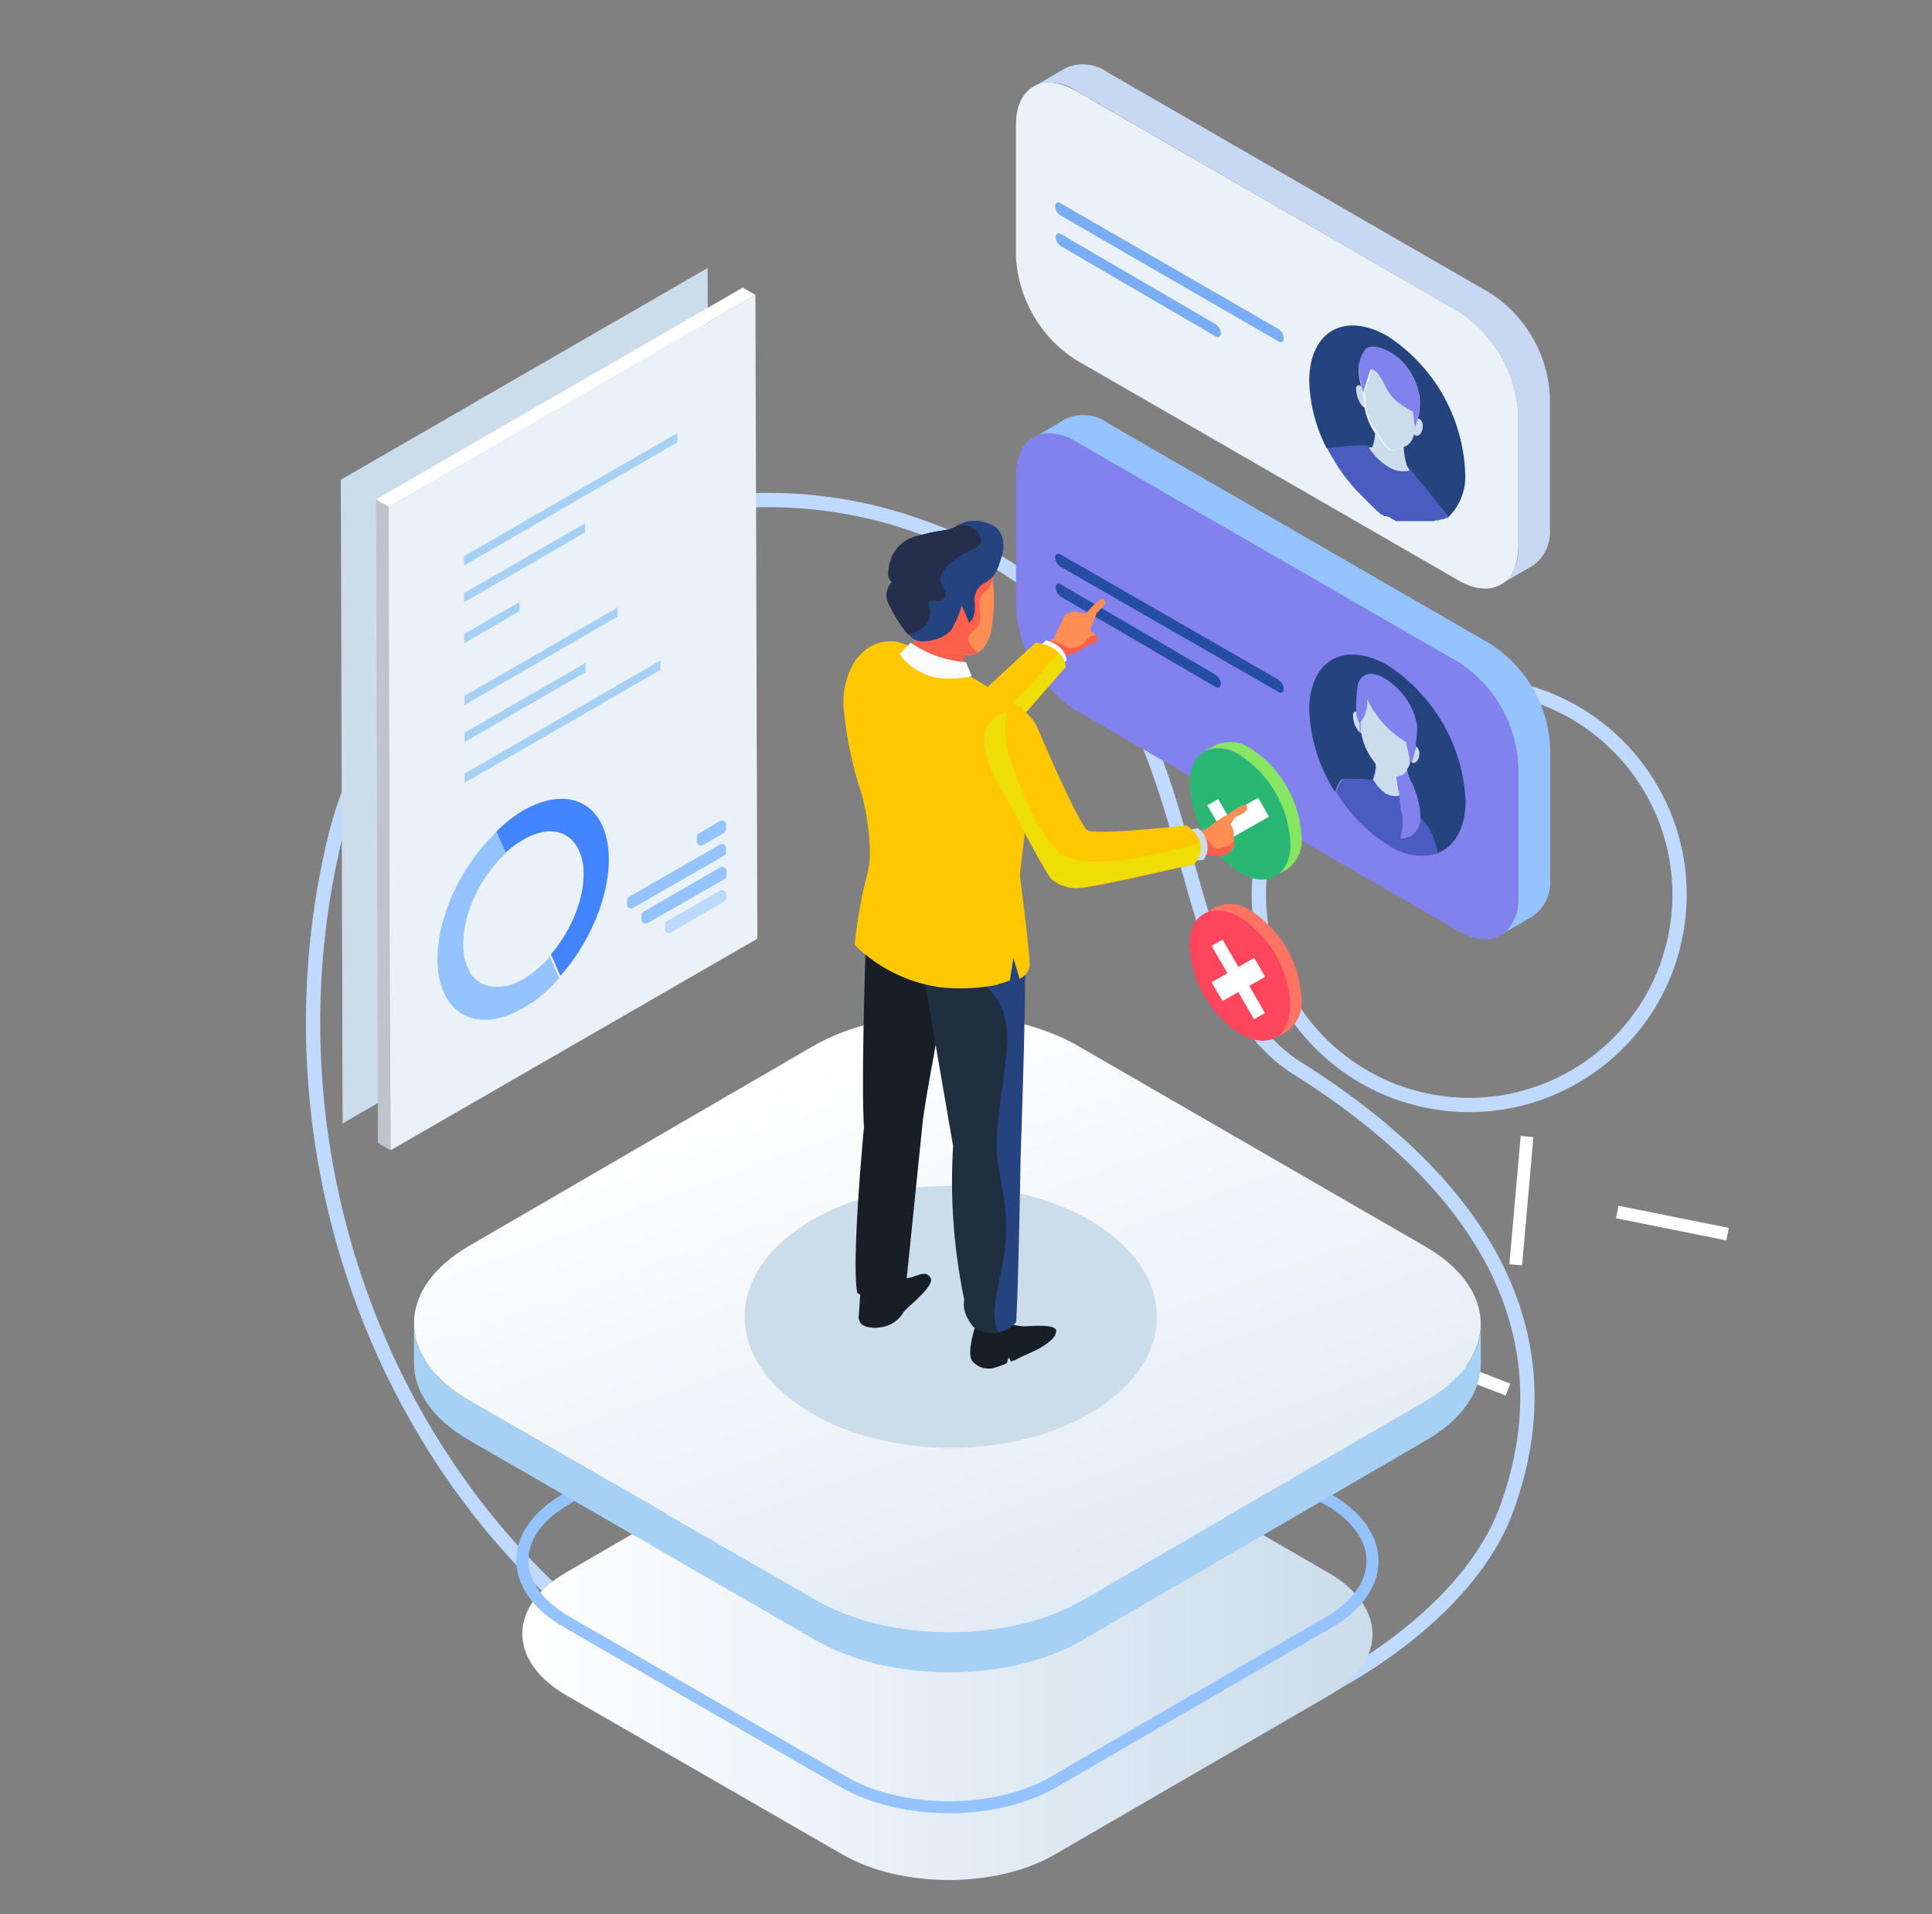
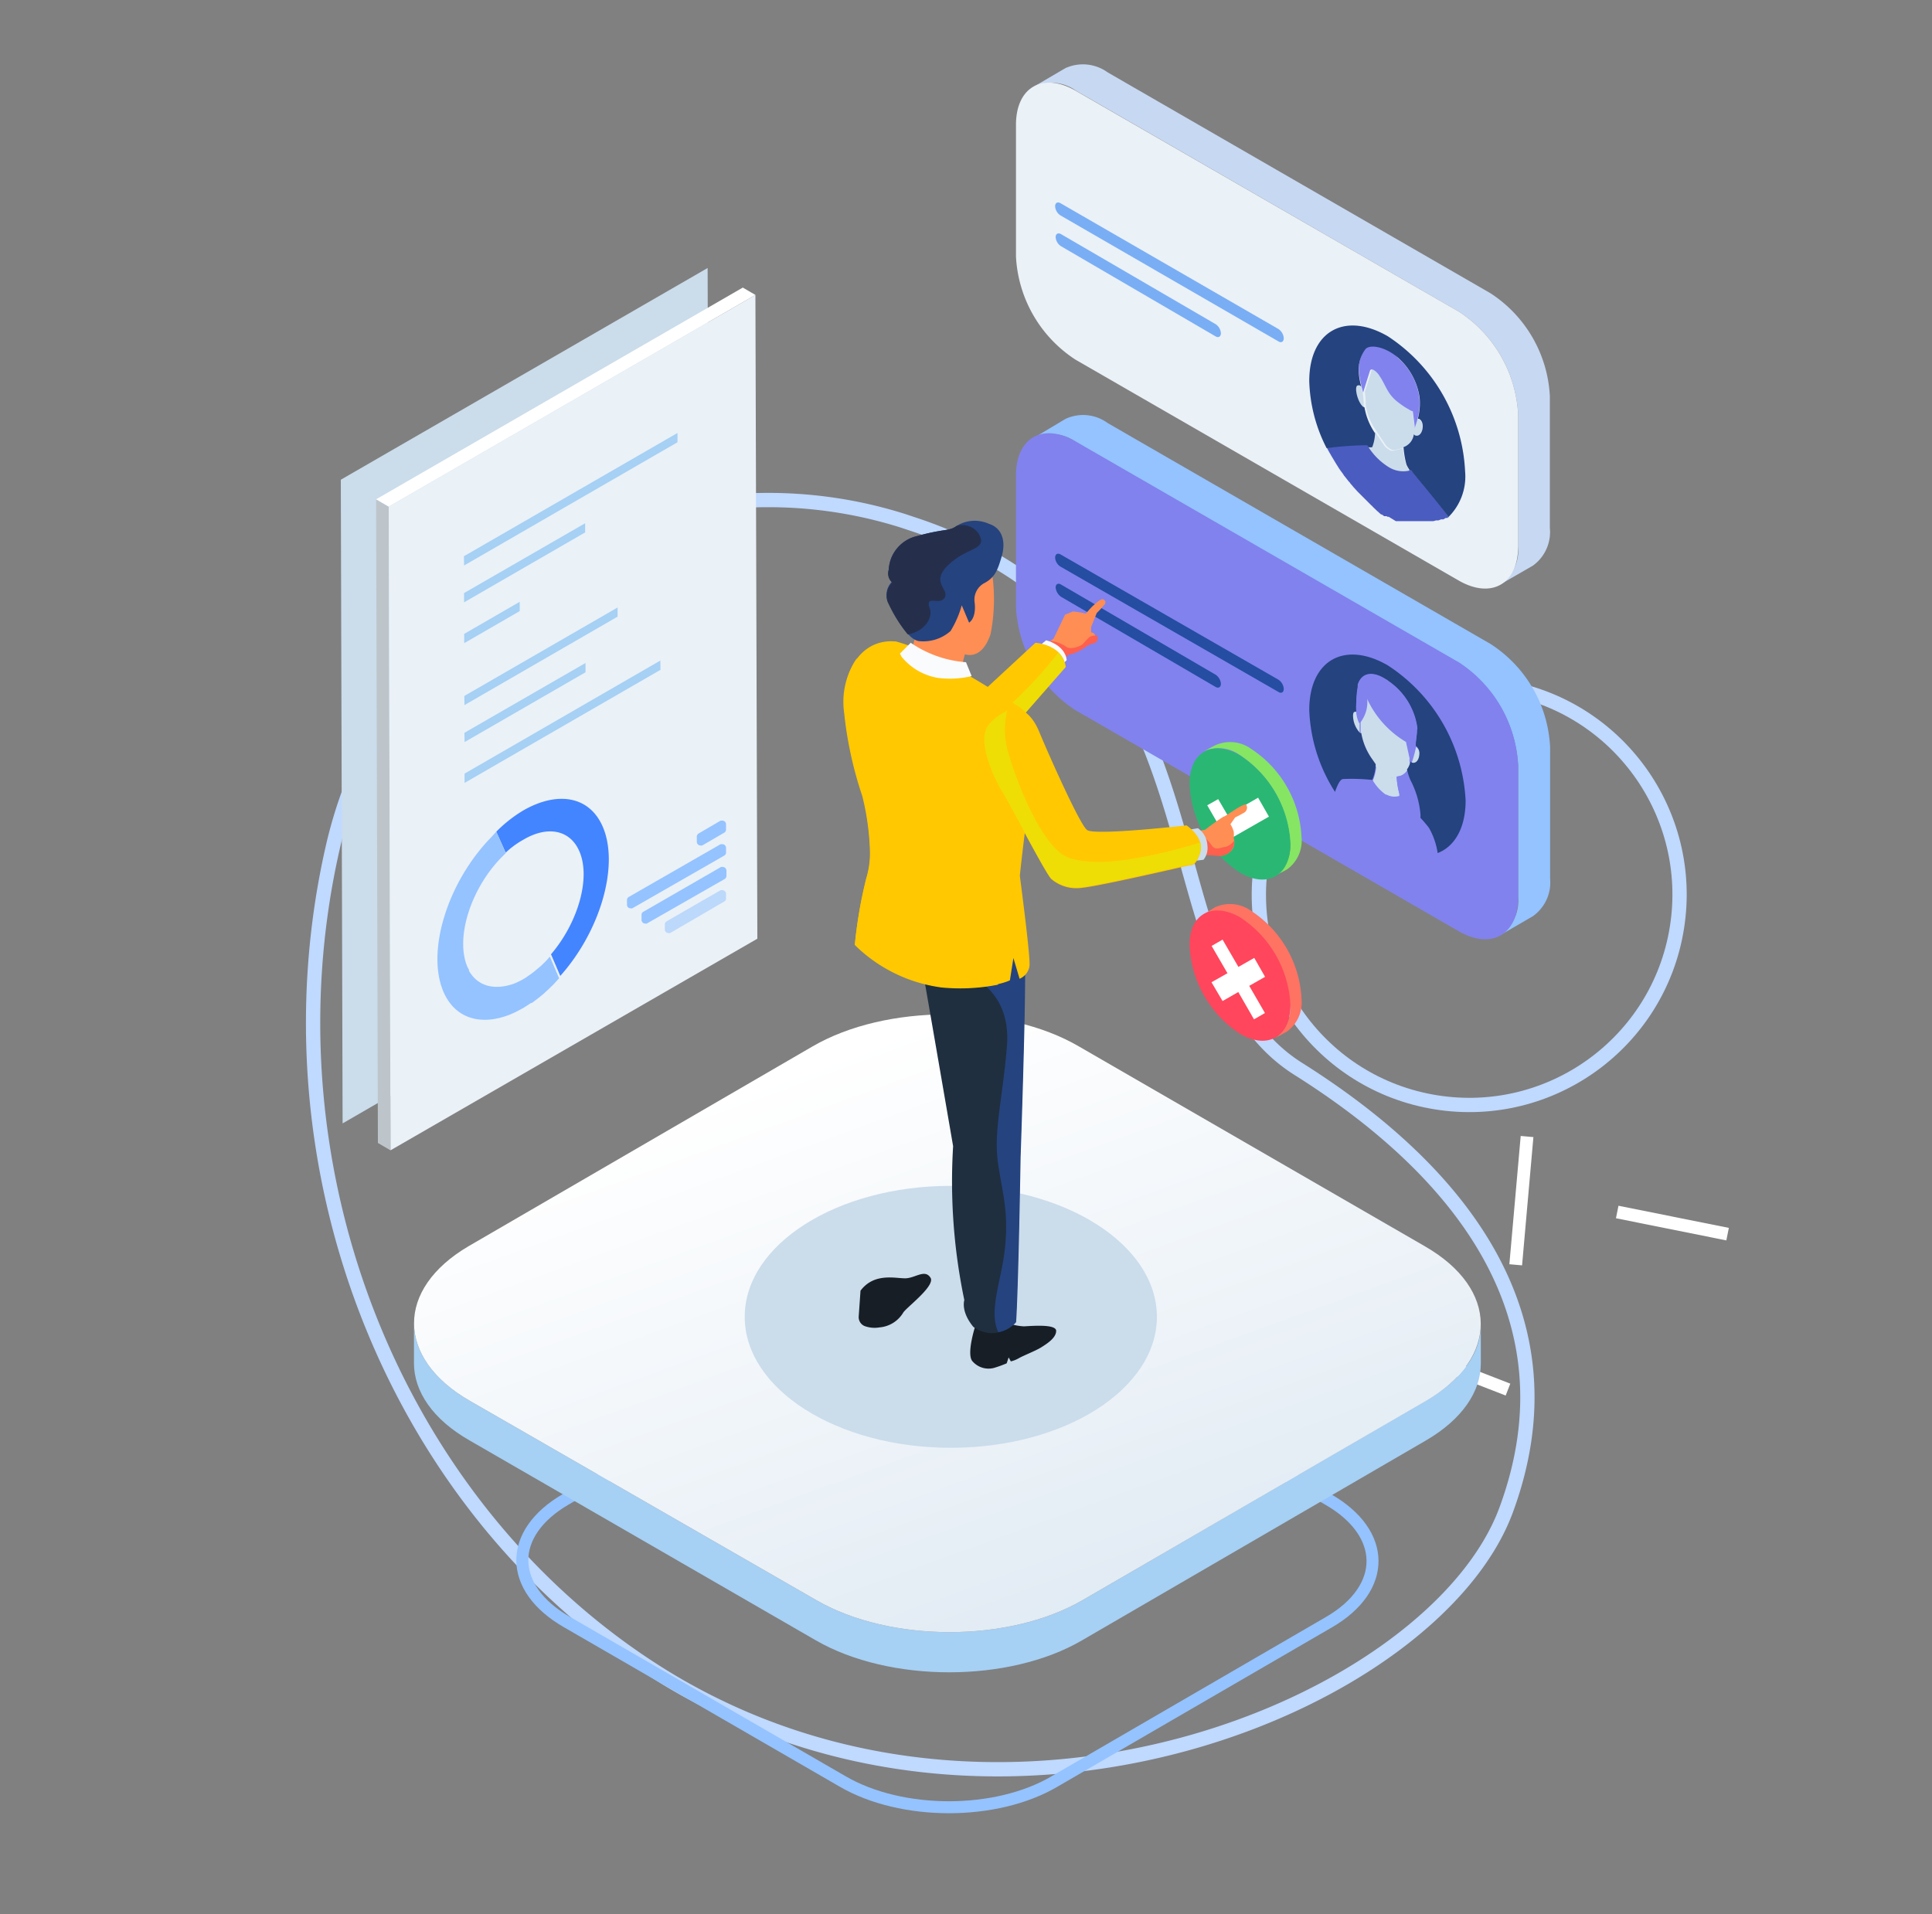
<svg xmlns="http://www.w3.org/2000/svg" xmlns:xlink="http://www.w3.org/1999/xlink" id="Layer_1" data-name="Layer 1" viewBox="0 0 150 148.63">
  <rect x="0" y="0" width="150" height="148.63" fill="#808080" stroke="none" />
  <defs>
    <style>.cls-1,.cls-2,.cls-4{fill:none;stroke-miterlimit:10;}.cls-1{stroke:#bfd9ff;stroke-width:1.11px;}.cls-2{stroke:#fff;stroke-width:0.99px;}.cls-3{fill:url(#linear-gradient);}.cls-4{stroke:#94c3ff;stroke-width:0.93px;}.cls-5{fill:#a6d0f4;}.cls-6{fill:url(#linear-gradient-2);}.cls-7{fill:#c7d8f2;}.cls-8{fill:#eaf1f7;}.cls-9{fill:#94c3ff;}.cls-10{fill:#8182ee;}.cls-11{fill:#4b5cc0;}.cls-12{fill:#cbdceb;}.cls-13{fill:#25437f;}.cls-14{fill:#ff8d68;}.cls-15{fill:#79aef5;}.cls-16{fill:#254da1;}.cls-17{fill:#86e563;}.cls-18{fill:#2ab774;}.cls-19{fill:#fff;}.cls-20{fill:#ff7363;}.cls-21{fill:#ff465c;}.cls-22{fill:#ff8e54;}.cls-23{fill:#ff5f4d;}.cls-24{fill:#f9fbfc;}.cls-25{fill:#ffc800;}.cls-26{fill:#efdd06;}.cls-27{fill:#171e26;}.cls-28{fill:#1f2f3f;}.cls-29{fill:#252f4c;}.cls-30{fill:#bdc5cb;}.cls-31{fill:#4385ff;}.cls-32{opacity:0.53;}</style>
    <linearGradient id="linear-gradient" x1="40.55" y1="22.37" x2="106.56" y2="22.37" gradientTransform="matrix(1, 0, 0, -1, 0, 149.25)" gradientUnits="userSpaceOnUse">
      <stop offset="0" stop-color="#fff" />
      <stop offset="1" stop-color="#cbdceb" />
    </linearGradient>
    <linearGradient id="linear-gradient-2" x1="65.85" y1="67.73" x2="94.28" y2="-10.64" xlink:href="#linear-gradient" />
  </defs>
  <path class="cls-1" d="M25.83,65.83A34.69,34.69,0,0,1,70.11,40.44l1.17.39C96.47,49.49,88.21,75.07,100.8,83s21.65,19.28,16.14,34.24-39,29.12-65.34,13C30.87,117.49,20.12,90.94,25.83,65.83Z" />
  <circle class="cls-1" cx="114.07" cy="69.47" r="16.33" transform="translate(27.45 171.13) rotate(-80.91)" />
  <line class="cls-2" x1="134.13" y1="95.83" x2="125.56" y2="94.11" />
  <line class="cls-2" x1="118.56" y1="88.25" x2="117.68" y2="98.21" />
  <line class="cls-2" x1="117.08" y1="107.9" x2="107.01" y2="103.99" />
-   <path class="cls-3" d="M103.12,122.11c4.57,2.63,4.59,6.91.06,9.55L81.89,144c-4.53,2.64-11.91,2.64-16.48,0L44,131.66c-4.57-2.64-4.6-6.92-.06-9.55l21.29-12.38c4.54-2.63,11.91-2.63,16.48,0Z" />
  <path class="cls-4" d="M103.12,116.43c4.57,2.63,4.59,6.9.06,9.53L81.89,138.32C77.36,141,70,141,65.41,138.32L44,125.94c-4.57-2.63-4.6-6.9-.06-9.53L65.22,104c4.54-2.63,11.91-2.63,16.48,0Z" />
  <path class="cls-5" d="M110.71,108.76,84.05,124.25c-5.7,3.31-14.94,3.31-20.67,0L36.46,108.76c-2.88-1.67-4.32-3.85-4.32-6v3.09c0,2.18,1.44,4.36,4.32,6l26.88,15.52c5.73,3.31,15,3.31,20.67,0l26.7-15.52c2.83-1.65,4.25-3.8,4.26-5.95v-3.08C115,105,113.54,107.11,110.71,108.76Z" />
  <path class="cls-6" d="M110.64,96.78c5.74,3.31,5.77,8.67.07,12L84.05,124.25c-5.7,3.31-14.94,3.31-20.67,0L36.46,108.76c-5.73-3.31-5.75-8.67-.07-12l26.7-15.51c5.7-3.31,15-3.31,20.67,0Z" />
  <path class="cls-7" d="M115.72,22.77,86,5.62a3.28,3.28,0,0,0-3.28-.33L80.26,6.73a3.25,3.25,0,0,1,3.29.32L113.27,24.2a10.16,10.16,0,0,1,4.6,8V42.42a3.24,3.24,0,0,1-1.35,2.94L119,43.93A3.21,3.21,0,0,0,120.33,41V30.75A10.14,10.14,0,0,0,115.72,22.77Z" />
  <path class="cls-8" d="M113.27,24.2a10.16,10.16,0,0,1,4.6,8V42.42c0,2.94-2.09,4.12-4.63,2.65L83.49,27.92a10.17,10.17,0,0,1-4.61-8V9.69c0-2.93,2.09-4.11,4.64-2.64Z" />
  <path class="cls-9" d="M115.72,50,86,32.85a3.23,3.23,0,0,0-3.28-.32L80.26,34a3.25,3.25,0,0,1,3.29.33l29.72,17.15a10.16,10.16,0,0,1,4.6,8V69.66a3.22,3.22,0,0,1-1.35,2.93L119,71.15a3.21,3.21,0,0,0,1.35-2.93V58A10.11,10.11,0,0,0,115.72,50Z" />
  <path class="cls-10" d="M113.27,51.43a10.16,10.16,0,0,1,4.6,8V69.66c0,2.93-2.09,4.11-4.63,2.64L83.49,55.14a10.17,10.17,0,0,1-4.61-8V36.92c0-2.94,2.09-4.12,4.64-2.64Z" />
  <path class="cls-5" d="M106,38.81l-.06-.06Z" />
-   <path class="cls-5" d="M103.82,36.21l-.06-.08Z" />
  <path class="cls-5" d="M103.28,35.31c-.1-.16-.19-.34-.28-.51C103.09,35,103.18,35.15,103.28,35.31Z" />
  <path class="cls-5" d="M104.21,36.78c-.12-.16-.23-.31-.33-.47C104,36.47,104.09,36.62,104.21,36.78Z" />
  <path class="cls-5" d="M104.28,36.87l-.07-.09Z" />
  <path class="cls-5" d="M104.7,37.42l-.1-.12h0Z" />
  <path class="cls-11" d="M107.82,40.13h-.09l-.08-.05h-.18l-.1-.07-.08-.06h-.06l-.07-.06-.09-.08-.07-.07-.08-.06h0l-.06-.06-.08-.08-.17-.16-.07-.08-.08-.07-.08-.08-1-1-.08-.09-.23-.25-.07-.09-.07-.08-.08-.09-.06-.09-.08-.08-.29-.37-.07-.08-.06-.1-.07-.1c-.12-.16-.23-.31-.33-.47l-.06-.1-.06-.09-.36-.6-.06-.1-.06-.11c-.1-.16-.19-.34-.28-.5a23.86,23.86,0,0,1,3.15-.24l.1.15a5,5,0,0,0,1.57,1.55,2.12,2.12,0,0,0,1.61.27h.09c.1.11,2,2.28,2.93,3.65l-.1.08v0h-.12l-.18.11h-.18l-.2.08h-.19l-.21.06h-2.9Z" />
  <path class="cls-5" d="M104.59,37.3h0l-.19-.24h0Z" />
  <path class="cls-5" d="M104.9,37.67l-.06-.07Z" />
  <path class="cls-5" d="M105.06,37.86l-.07-.09Z" />
  <path class="cls-5" d="M105.28,38.1l-.22-.24Z" />
  <path class="cls-5" d="M105.51,38.34l-.06-.06Z" />
  <path class="cls-5" d="M105.68,38.5l-.07-.07Z" />
  <path class="cls-5" d="M105.83,38.66l-.15-.15Z" />
  <path class="cls-5" d="M106.49,39.24l-.07-.06Z" />
  <path class="cls-12" d="M105.81,30.48l.07.78a1.61,1.61,0,0,0,0,.31h-.06c-.47-.37-.73-1.65-.41-1.66a.2.2,0,0,1,.15,0,.29.29,0,0,1,.12.1c.06.29.11.51.12.52Z" />
  <path class="cls-5" d="M112.16,40.41l-.17.11Z" />
  <path class="cls-12" d="M109.18,36.11a3.7,3.7,0,0,0,.25.43,2.12,2.12,0,0,1-1.61-.27,5,5,0,0,1-1.57-1.55.62.62,0,0,0,.28-.14,3.85,3.85,0,0,0,.22-1.06l.67,1a1.1,1.1,0,0,0,.41.39.47.47,0,0,0,.41.08l.67-.18h0A7.36,7.36,0,0,0,109.18,36.11Z" />
  <path class="cls-12" d="M109.37,31.8c.24.15.3.14.3.14l.15,1.18v.64a1.22,1.22,0,0,1-.8,1h0l-.67.17a.48.48,0,0,1-.42-.08,1.27,1.27,0,0,1-.41-.39l-.66-1h0a4.68,4.68,0,0,1-.82-1.95,1.6,1.6,0,0,1,0-.31l-.07-.78.55-1.74s.08-.12.29,0a1.56,1.56,0,0,1,.45.47c.53.74.59,1.42,1.5,2.08A5.43,5.43,0,0,0,109.37,31.8Z" />
  <path class="cls-12" d="M110.3,32.68c.32.39.06,1.36-.42,1.19h0a.28.28,0,0,1-.1-.09v-.53s.11-.29.22-.71h.1A.35.35,0,0,1,110.3,32.68Z" />
  <path class="cls-10" d="M108.55,27.8a5,5,0,0,1,1.65,3.09,4.71,4.71,0,0,1-.14,1.63c-.11.42-.22.69-.22.71v-.11l-.15-1.18a.88.88,0,0,1-.3-.14,6.41,6.41,0,0,1-.77-.51c-.91-.66-1-1.34-1.5-2.08a1.44,1.44,0,0,0-.45-.47c-.2-.12-.28,0-.29,0l-.55,1.74h0s-.06-.22-.13-.52-.15-.71-.19-1a2.74,2.74,0,0,1,.54-1.95c.3-.28,1.08-.21,1.88.25A3.88,3.88,0,0,1,108.55,27.8Z" />
  <path class="cls-13" d="M106.25,34.72l-.1-.15a25.67,25.67,0,0,0-3.15.23,12.11,12.11,0,0,1-1.35-5.21c0-3.86,2.74-5.42,6.1-3.48a13.3,13.3,0,0,1,6,10.49,4.43,4.43,0,0,1-1.39,3.64l.11-.08c-1-1.37-2.87-3.54-2.93-3.65h-.09a2.67,2.67,0,0,1-.25-.43,7,7,0,0,1-.23-1.36,1.22,1.22,0,0,0,.8-1,.28.28,0,0,0,.1.09c.51.19.77-.78.45-1.17a.44.44,0,0,0-.15-.12h-.09a4.71,4.71,0,0,0,.14-1.63,5.1,5.1,0,0,0-1.65-3.09,4.3,4.3,0,0,0-.65-.47c-.8-.46-1.58-.53-1.88-.25a2.69,2.69,0,0,0-.54,1.95,6.25,6.25,0,0,0,.19,1,.35.35,0,0,0-.11-.1.19.19,0,0,0-.15,0c-.32,0-.06,1.28.41,1.66.06,0,.08.05.1.05a5,5,0,0,0,.82,2,3.35,3.35,0,0,1-.22,1.08A.64.64,0,0,1,106.25,34.72Z" />
  <path class="cls-5" d="M105.57,38.41l-.06,0Z" />
  <path class="cls-5" d="M106.32,39.09l-.07-.06Z" />
  <path class="cls-12" d="M105.33,55.29a2.34,2.34,0,0,0,.23.85l0-.06V57h-.07a2,2,0,0,1-.55-1.34c0-.18,0-.31.15-.32A.21.21,0,0,1,105.33,55.29Z" />
  <path class="cls-12" d="M108.43,60.22a6.44,6.44,0,0,0,.22,1.44v.14a1.29,1.29,0,0,1-1-.1h-.06a3.53,3.53,0,0,1-1-1.09h0a3.66,3.66,0,0,0,.27-1.22l.38.53a1.46,1.46,0,0,0,.41.41.58.58,0,0,0,.41.07Z" />
-   <path class="cls-11" d="M111,64.32c-.18-.24-.41-.51-.67-.8a1.91,1.91,0,0,1-.15.58,1.46,1.46,0,0,1-1.42,1,5.12,5.12,0,0,0,.19-1.35,3.15,3.15,0,0,0-.06-.61c0-.19-.08-.39-.11-.58a5.42,5.42,0,0,1-.08-.8,1.29,1.29,0,0,1-1-.1h-.06a3.53,3.53,0,0,1-1-1.09h0a15.34,15.34,0,0,0-2.25-.07c-.24,0-.46.46-.64,1a12.33,12.33,0,0,0,4.05,4.14,4.59,4.59,0,0,0,3.91.61A5.72,5.72,0,0,0,111,64.32Z" />
  <path class="cls-10" d="M109.53,60.61a4.12,4.12,0,0,1-.27-.84,1.09,1.09,0,0,1-.51.36h-.06l-.26.07a6.44,6.44,0,0,0,.22,1.44v.12h0a5.42,5.42,0,0,0,.08.8,1.7,1.7,0,0,0,.11.58,2.53,2.53,0,0,1,.06.61,5.12,5.12,0,0,1-.19,1.35,1.46,1.46,0,0,0,1.42-1,1.92,1.92,0,0,0,.15-.57,1.71,1.71,0,0,0,0-.32A7,7,0,0,0,109.53,60.61Z" />
  <path class="cls-12" d="M109.48,58.77l-.26-1.18a7.57,7.57,0,0,1-3.06-3.44v.32a2.54,2.54,0,0,1-.41,1.44l-.11.17V57a4.72,4.72,0,0,0,.82,2l.29.42h0l.38.54a1.42,1.42,0,0,0,.41.4.66.66,0,0,0,.41.08l.42-.12.26-.07h.06a1.09,1.09,0,0,0,.51-.36,1.47,1.47,0,0,0,.27-.63A.68.68,0,0,1,109.48,58.77Z" />
  <polygon class="cls-13" points="109.53 59.14 109.54 59.16 109.54 59.18 109.53 59.14 109.53 59.14" />
  <path class="cls-14" d="M109.48,58.77l.09.37A.6.6,0,0,1,109.48,58.77Z" />
  <path class="cls-12" d="M109.94,58a.35.35,0,0,1,.14.13.67.67,0,0,1,.14.48c0,.4-.23.82-.55.7h0l-.07-.07a8.74,8.74,0,0,0,.34-1.24Z" />
  <path class="cls-13" d="M107.74,51.66a13.3,13.3,0,0,1,6.05,10.5c0,2.13-.85,3.57-2.17,4.08a5.65,5.65,0,0,0-.67-1.95,10.15,10.15,0,0,0-.67-.79,1.71,1.71,0,0,0,0-.32,7,7,0,0,0-.77-2.6,4.12,4.12,0,0,1-.27-.84,1.47,1.47,0,0,0,.27-.63.24.24,0,0,0,.08.09c.38.15.6-.27.61-.67a.67.67,0,0,0-.14-.48.35.35,0,0,0-.14-.13c0-.43.1-.87.1-1.27a1.71,1.71,0,0,0,0-.32,5.29,5.29,0,0,0-2.21-3.45l-.07-.06-.3-.18c-1.09-.62-1.79-.25-2,.48v.17a7.3,7.3,0,0,0-.11,1.23c0,.24,0,.49,0,.74h-.14c-.1,0-.14.14-.14.32a2,2,0,0,0,.55,1.34h.09a4.87,4.87,0,0,0,.83,2l.29.42a3.23,3.23,0,0,1-.27,1.22,15.3,15.3,0,0,0-2.25-.07c-.24,0-.45.46-.64,1a12.63,12.63,0,0,1-2-6.36C101.65,51.28,104.38,49.72,107.74,51.66Z" />
  <path class="cls-10" d="M110,56.36a5.29,5.29,0,0,0-2.21-3.45l-.07-.06-.31-.19h0c-1-.59-1.76-.22-2,.51v.17a7.19,7.19,0,0,0-.11,1.22,4.69,4.69,0,0,0,0,.75h0a2.34,2.34,0,0,0,.23.85l.05-.06.11-.17a2.54,2.54,0,0,0,.41-1.44v-.32a7.57,7.57,0,0,0,3.06,3.44l.26,1.18.09.37h0a8.74,8.74,0,0,0,.34-1.24,5.77,5.77,0,0,0,.16-1.24C110.07,56.57,110.05,56.47,110,56.36Z" />
  <path class="cls-15" d="M99.26,25.55a.92.92,0,0,1,.41.72c0,.26-.19.38-.41.24L82.34,16.73a.9.9,0,0,1-.42-.72c0-.25.19-.37.42-.23Z" />
  <path class="cls-15" d="M94.38,25.17a.91.91,0,0,1,.41.7c0,.27-.19.38-.41.25l-12-7a.91.91,0,0,1-.42-.71c0-.25.19-.36.42-.23Z" />
  <path class="cls-16" d="M99.26,52.78a.92.92,0,0,1,.41.72c0,.26-.19.37-.41.23L82.34,44a.89.89,0,0,1-.42-.7c0-.27.19-.38.42-.25Z" />
  <path class="cls-16" d="M94.38,52.39a.92.92,0,0,1,.41.71c0,.26-.19.37-.41.24l-12-7a1,1,0,0,1-.42-.72c0-.26.19-.37.42-.23Z" />
  <path class="cls-17" d="M94.33,57.88a2.79,2.79,0,0,1,2.81.27A8.65,8.65,0,0,1,101.05,65a2.75,2.75,0,0,1-1.14,2.52L99,68a2.74,2.74,0,0,0,1.16-2.53,8.68,8.68,0,0,0-3.92-6.85,2.82,2.82,0,0,0-2.8-.27Z" />
  <path class="cls-18" d="M96.27,58.65a8.68,8.68,0,0,1,3.92,6.85c0,2.5-1.78,3.51-3.92,2.26a8.68,8.68,0,0,1-3.91-6.85C92.32,58.41,94.09,57.4,96.27,58.65Z" />
  <polygon class="cls-19" points="97.68 61.94 98.52 63.41 95.3 65.25 93.73 62.53 94.58 62.05 95.31 63.3 97.68 61.94" />
  <path class="cls-20" d="M94.33,70.45a2.81,2.81,0,0,1,2.81.28,8.65,8.65,0,0,1,3.91,6.85,2.77,2.77,0,0,1-1.15,2.53L99,80.6a2.73,2.73,0,0,0,1.16-2.52,8.64,8.64,0,0,0-3.92-6.8,2.74,2.74,0,0,0-2.8-.27Z" />
  <path class="cls-21" d="M96.27,71.22a8.64,8.64,0,0,1,3.92,6.8c0,2.5-1.78,3.51-3.92,2.25a8.65,8.65,0,0,1-3.91-6.85C92.32,71,94.09,70,96.27,71.22Z" />
  <polygon class="cls-19" points="97.38 74.38 98.22 75.85 96.99 76.55 98.21 78.66 97.36 79.15 96.14 77.03 94.92 77.73 94.06 76.27 95.3 75.57 94.07 73.45 94.92 72.96 96.15 75.08 97.38 74.38" />
  <path class="cls-22" d="M77,44.35A3.41,3.41,0,0,0,73.34,42c-1.88.08-3.26.91-3.72,2.31a5,5,0,0,0,.29,3.33,3.74,3.74,0,0,0,1.28,1.34l-.54,2a6.36,6.36,0,0,0,3.91,1.23s.16-.68.35-1.4c1,.26,1.65-.52,2-1.58A14,14,0,0,0,77,44.35Z" />
-   <path class="cls-23" d="M77,44.35A3.41,3.41,0,0,0,73.34,42h0l-3.71,2.66A5.17,5.17,0,0,0,70,47.54a3.75,3.75,0,0,0,1.23,1.39l-.54,2a6.36,6.36,0,0,0,3.91,1.23s.16-.68.35-1.4a1.24,1.24,0,0,0,1-.09,1.7,1.7,0,0,1-.72-.8c-.35-.65.82-1,.88-1.69s-.36-1.74.4-2.27a1.66,1.66,0,0,0,.61-1.13C77,44.61,77,44.47,77,44.35Z" />
  <ellipse class="cls-12" cx="73.82" cy="102.25" rx="16" ry="10.17" />
  <path class="cls-22" d="M81.11,50.11l.69-.52.89-1.86.61-.25a6.05,6.05,0,0,1,1,.17s.45-.53.57-.62.6-.6.81-.48.17.33,0,.48a7.15,7.15,0,0,1-.53.57l-.44,1.1v.41a.32.32,0,0,1,.32.23c.08.25.08.49-.2.57a4.81,4.81,0,0,0-.53.2,5.36,5.36,0,0,1-.89.53c-.32.12-.68.21-.68.21l-.21.48Z" />
  <path class="cls-23" d="M85.17,49.34h0a1.59,1.59,0,0,0-.48.07c-.23.1-.55.56-.68.65s-.91.45-1.27.13a2.72,2.72,0,0,0-1.13-.42l-.48.36,1.54,1.22.2-.48a7,7,0,0,0,.69-.21,5.36,5.36,0,0,0,.89-.53,3.39,3.39,0,0,1,.53-.2C85.25,49.83,85.25,49.59,85.17,49.34Z" />
  <path class="cls-24" d="M80.36,50.43l.86-.71s1.45.32,1.6,1.53l-.7.74Z" />
  <path class="cls-25" d="M75.69,54.26l4.7-4.35s2.12.12,2.36,1.88L78,57.2A2.94,2.94,0,0,1,75.69,54.26Z" />
  <path class="cls-26" d="M78,57.2l4.71-5.41a2,2,0,0,0-.55-1.11,32.52,32.52,0,0,1-4.47,4.69l-.39,1.56A3.49,3.49,0,0,0,78,57.2Z" />
  <path class="cls-27" d="M66.81,100.22l-.14,2a.75.75,0,0,0,.44.74,2.26,2.26,0,0,0,1.18.11,2.37,2.37,0,0,0,1.82-1.12c.16-.35,2.42-2,2.16-2.69-.43-.78-1.21,0-2,0S67.86,98.82,66.81,100.22Z" />
-   <path class="cls-27" d="M67.33,70.12s-.52,13.25-.25,17.41c0,0-1,10.39-.52,12.86,0,0,1.82,1.29,3.37.26.39-.13.39-.65.39-.65s1-9.78,1.3-12.71,2.34-12,1.95-13.91a4.56,4.56,0,0,0-5.39-3.53A4.2,4.2,0,0,0,67.33,70.12Z" />
  <path class="cls-27" d="M75.71,103s-.71,2.21-.19,2.72a1.65,1.65,0,0,0,1.64.5,8.87,8.87,0,0,0,1-.36l.15-.46.17.31a2.28,2.28,0,0,0,.61-.24c.34-.2,1.34-.59,1.75-.85S82,103.9,82,103.34s-2-.37-2.51-.35a4.38,4.38,0,0,1-1.08-.2c-.19,0-2.3.26-2.3.26" />
  <path class="cls-28" d="M79,69.87a24.88,24.88,0,0,1,.55,6c0,4-.35,14-.35,14s-.17,10.22-.35,12.81a2.42,2.42,0,0,1-3.28.35c-1-1.21-.7-2.08-.7-2.08A44.92,44.92,0,0,1,74,89s-2-11.61-2.25-13-6.39-2-4-8.75Z" />
  <path class="cls-13" d="M75.69,76s2.8,1.22,2.49,5.19-1.05,6.63-.7,9.08.87,3.83.52,6.85c-.28,2.4-1.26,4.7-.49,6.32a2.35,2.35,0,0,0,1.38-.78c.18-2.59.35-12.81.35-12.81s.35-10.05.35-14a36.15,36.15,0,0,0-.22-4l-4.33,2Z" />
  <path class="cls-25" d="M80.21,57.11a2.46,2.46,0,0,0-1-2.16c-1.59-1.06-3.75-2.4-5.15-3.14a17.59,17.59,0,0,0-4.49-2c-2.67-.25-4.28,2.24-4,5.51a29.9,29.9,0,0,0,1.41,6.47,20.52,20.52,0,0,1,.59,4.27,6.62,6.62,0,0,1-.29,2.12,34.85,34.85,0,0,0-.91,5.16,11.8,11.8,0,0,0,6.76,3.3c3.81.26,5.28-.52,5.28-.52l.27-1.73L79.16,76a1.27,1.27,0,0,0,.77-1c.08-.63-.62-6-.75-7,.22-2.16.65-5.34.79-6.78S80.13,58.41,80.21,57.11Z" />
  <path class="cls-24" d="M70.71,49.91A8.69,8.69,0,0,0,75,51.42l.44,1.08a7.4,7.4,0,0,1-2.61.14A4.63,4.63,0,0,1,70,51l-.13-.25Z" />
  <path class="cls-13" d="M69,44.25a2.83,2.83,0,0,1,2.18-2.62c2.19-.6,2.45-.35,3.07-.78a2.68,2.68,0,0,1,2.52-.18c1.13.36,1.31,1.49,1,2.54s-.52,1.65-1.39,2.09a1.46,1.46,0,0,0-.71,1.48s.18,1.13-.43,1.57L74.67,47a7.82,7.82,0,0,1-.87,2,3.19,3.19,0,0,1-2.36.79c-1,0-2.18-2.36-2.54-3.15a1.45,1.45,0,0,1,.36-1.48A.91.91,0,0,1,69,44.25Z" />
  <path class="cls-25" d="M76.74,57.17c-.87-2.1-4-1.58-8.2-3.14-2-.76-2.3-2-2-2.94a6,6,0,0,0-1,4.26,29.9,29.9,0,0,0,1.41,6.47,19.87,19.87,0,0,1,.59,4.27,6.62,6.62,0,0,1-.29,2.12,34.9,34.9,0,0,0-.88,5.17,11.8,11.8,0,0,0,6.76,3.3,15.12,15.12,0,0,0,4.35-.22C78,72.09,75.31,70,74.65,68S77.61,59.26,76.74,57.17Z" />
  <path class="cls-29" d="M76,41.46a1.53,1.53,0,0,0-1.73-.62h0c-.61.43-.88.18-3.06.78A2.83,2.83,0,0,0,69,44.24a.93.93,0,0,0,.27,1,1.45,1.45,0,0,0-.36,1.48,11.45,11.45,0,0,0,1.57,2.54c1.34-.23,2-1.35,1.69-2.07-.34-1.05.82-.12,1.18-.8s-1.18-1.18.34-2.58S76.68,42.74,76,41.46Z" />
  <path class="cls-22" d="M92.85,64.58l.73-.16a17.23,17.23,0,0,1,1.4-1c.17,0,1.66-1.17,1.79-.91a.45.45,0,0,1-.23.62c-.24.15-.64.34-.64.34l-.37.53a2,2,0,0,1,.26.6,4.51,4.51,0,0,1,0,.52,1,1,0,0,1-.06.74,1.15,1.15,0,0,1-1,.57l-1-.08-.48.06Z" />
  <path class="cls-23" d="M95.71,65.85a.81.81,0,0,0,.09-.55,1.38,1.38,0,0,1-.63.46c-.35,0-.78.35-1.1-.13a3.15,3.15,0,0,0-.91-.87h-.27l.35,1.69.48-.06,1,.08A1.15,1.15,0,0,0,95.71,65.85Z" />
  <path class="cls-12" d="M92.11,64.46l.9-.15a1.73,1.73,0,0,1,.73,1.32,1.48,1.48,0,0,1-.3,1.13l-.74.09Z" />
  <path class="cls-25" d="M79,55s1,.17,1.67,1.79S83.81,64,84.4,64.45s7.72-.36,7.72-.36,1.41.91,1.07,2.09-.8,1-.8,1-7,1.63-8.4,1.76a3,3,0,0,1-2.34-.66c-.35-.23-3.22-5.77-3.8-6.7s-2.16-4.16-1-5.33A3.16,3.16,0,0,1,79,55Z" />
  <path class="cls-26" d="M92.39,67.11s.47.11.8-1a1.38,1.38,0,0,0,0-.7c-.81.26-2,.59-3.15.85-2.2.49-5,1-7,.36s-4-5.54-4.76-8.21a6.17,6.17,0,0,1-.08-3.22,3.92,3.92,0,0,0-1.37,1c-1.15,1.17.41,4.41,1,5.33s3.45,6.47,3.8,6.7a3,3,0,0,0,2.34.67C85.39,68.74,92.39,67.11,92.39,67.11Z" />
  <polygon class="cls-12" points="26.46 37.25 26.6 87.23 55.07 70.78 54.94 20.81 26.46 37.25" />
  <polygon class="cls-30" points="30.18 39.34 29.2 38.77 29.34 88.75 30.32 89.32 30.18 39.34" />
  <polygon class="cls-19" points="58.65 22.9 57.67 22.33 29.2 38.77 30.18 39.34 58.65 22.9" />
  <polygon class="cls-8" points="30.18 39.34 30.32 89.32 58.8 72.89 58.65 22.9 30.18 39.34" />
  <polygon class="cls-5" points="52.6 33.62 52.6 34.34 36.03 43.91 36.02 43.19 52.6 33.62" />
  <polygon class="cls-5" points="45.43 40.63 45.43 41.34 36.03 46.77 36.03 46.05 45.43 40.63" />
  <polygon class="cls-5" points="51.27 51.29 51.28 52.01 36.07 60.79 36.07 60.07 51.27 51.29" />
  <polygon class="cls-5" points="45.46 51.48 45.46 52.2 36.07 57.62 36.06 56.9 45.46 51.48" />
  <polygon class="cls-5" points="47.95 47.17 47.95 47.88 36.06 54.75 36.05 54.04 47.95 47.17" />
  <polygon class="cls-5" points="40.35 46.73 40.35 47.45 36.04 49.94 36.04 49.22 40.35 46.73" />
  <path class="cls-31" d="M40.61,62.94c2.65-1.53,5.15-1.15,6.19,1.26,1.29,3-.18,8.08-3.3,11.58l-.72-1.68c2.11-2.47,3.1-5.94,2.2-8-.73-1.69-2.5-2-4.36-.89a6.72,6.72,0,0,0-1.36,1l-.73-1.63A10.66,10.66,0,0,1,40.61,62.94Z" />
  <path class="cls-9" d="M38.53,64.58l.73,1.67-.35.35c-2.39,2.46-3.57,6.26-2.62,8.48l.12.22v.08c.69,1.22,2,1.53,3.5,1a6.44,6.44,0,0,0,.7-.34l.19-.11.28-.2h0a4.81,4.81,0,0,0,.57-.44l.08-.06.21-.18L42,75l.27-.26a6,6,0,0,0,.42-.46l.72,1.68-.42.46-.38.37-.12.11-.29.27-.1.08q-.39.33-.81.63h-.06l-.37.24h0l-.25.16-.59.31-.43.19c-2.25.89-4.26.32-5.16-1.77-1.35-3.14.32-8.53,3.71-12Z" />
  <path class="cls-9" d="M54.1,65v.36a.29.29,0,0,0,.27.29.42.42,0,0,0,.15,0l1.72-1a.29.29,0,0,0,.13-.24V64a.29.29,0,0,0-.28-.28l-.14,0-1.71,1A.29.29,0,0,0,54.1,65Z" />
  <path class="cls-9" d="M48.68,69.88v.36a.27.27,0,0,0,.26.29.42.42,0,0,0,.15,0l7.15-4.1a.28.28,0,0,0,.13-.23v-.38a.29.29,0,0,0-.29-.27l-.13,0-7.12,4.09A.28.28,0,0,0,48.68,69.88Z" />
  <g class="cls-32">
    <path class="cls-9" d="M51.62,71.81v.36a.27.27,0,0,0,.27.28.32.32,0,0,0,.14,0L56.23,70a.27.27,0,0,0,.14-.24V69.4a.29.29,0,0,0-.28-.28.33.33,0,0,0-.14,0l-4.18,2.41A.27.27,0,0,0,51.62,71.81Z" />
  </g>
  <path class="cls-9" d="M49.81,71.06v.37a.28.28,0,0,0,.27.28.23.23,0,0,0,.14,0l6.05-3.46A.29.29,0,0,0,56.4,68V67.6a.29.29,0,0,0-.28-.28.33.33,0,0,0-.14,0l-6,3.46A.27.27,0,0,0,49.81,71.06Z" />
</svg>